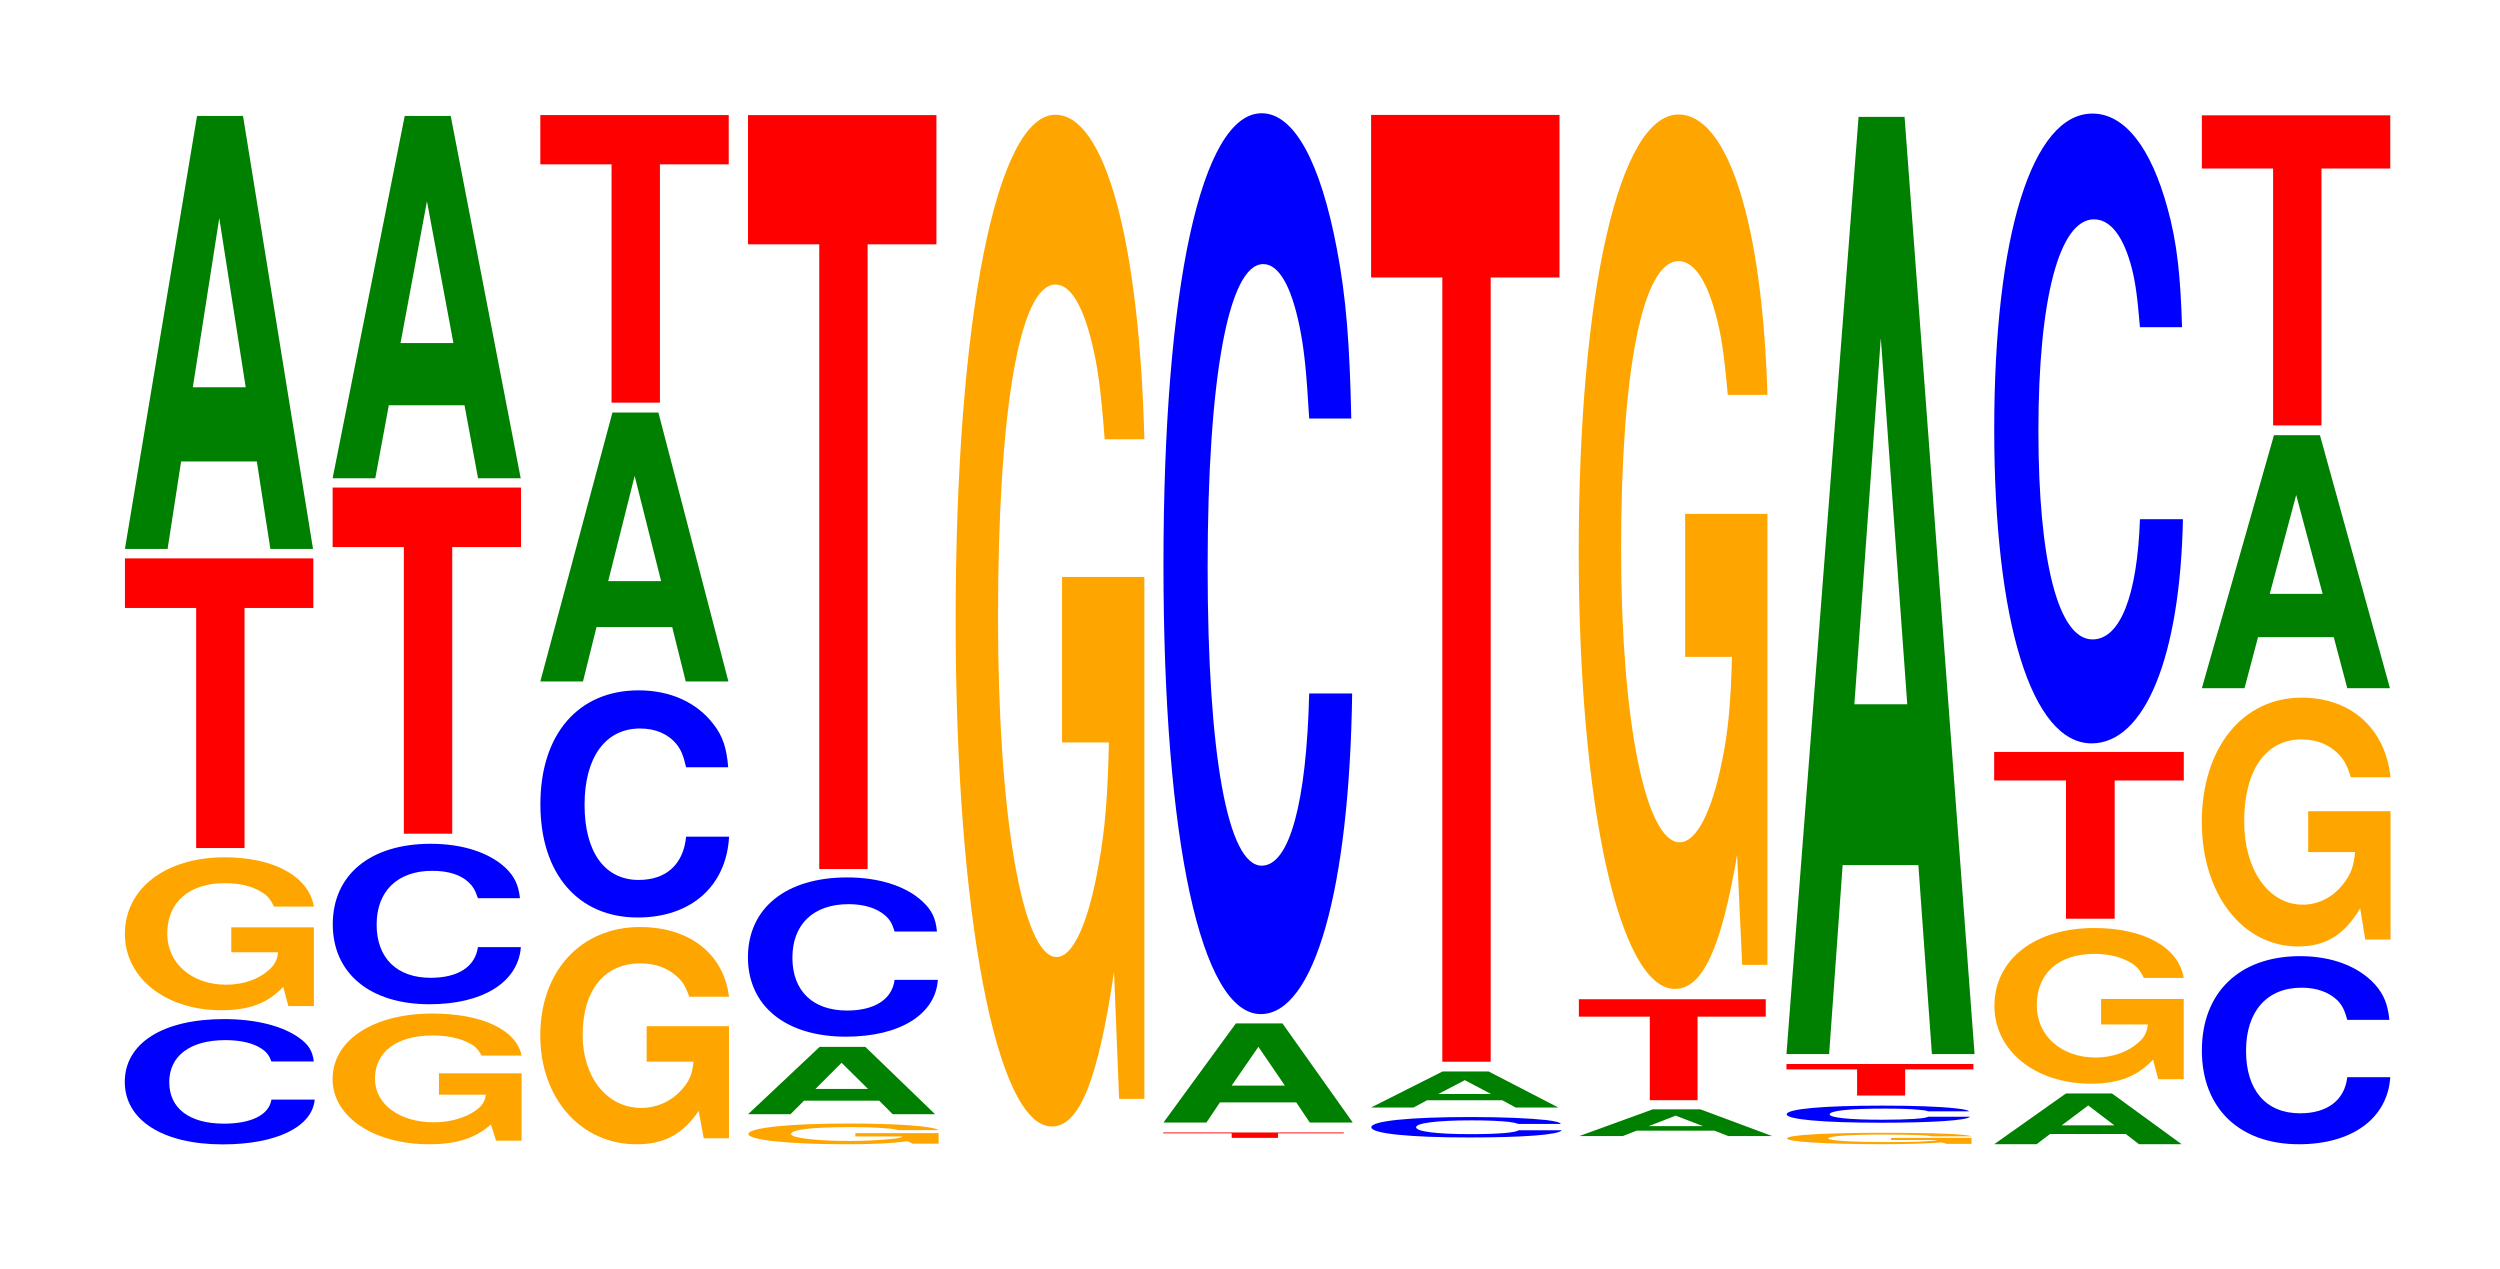
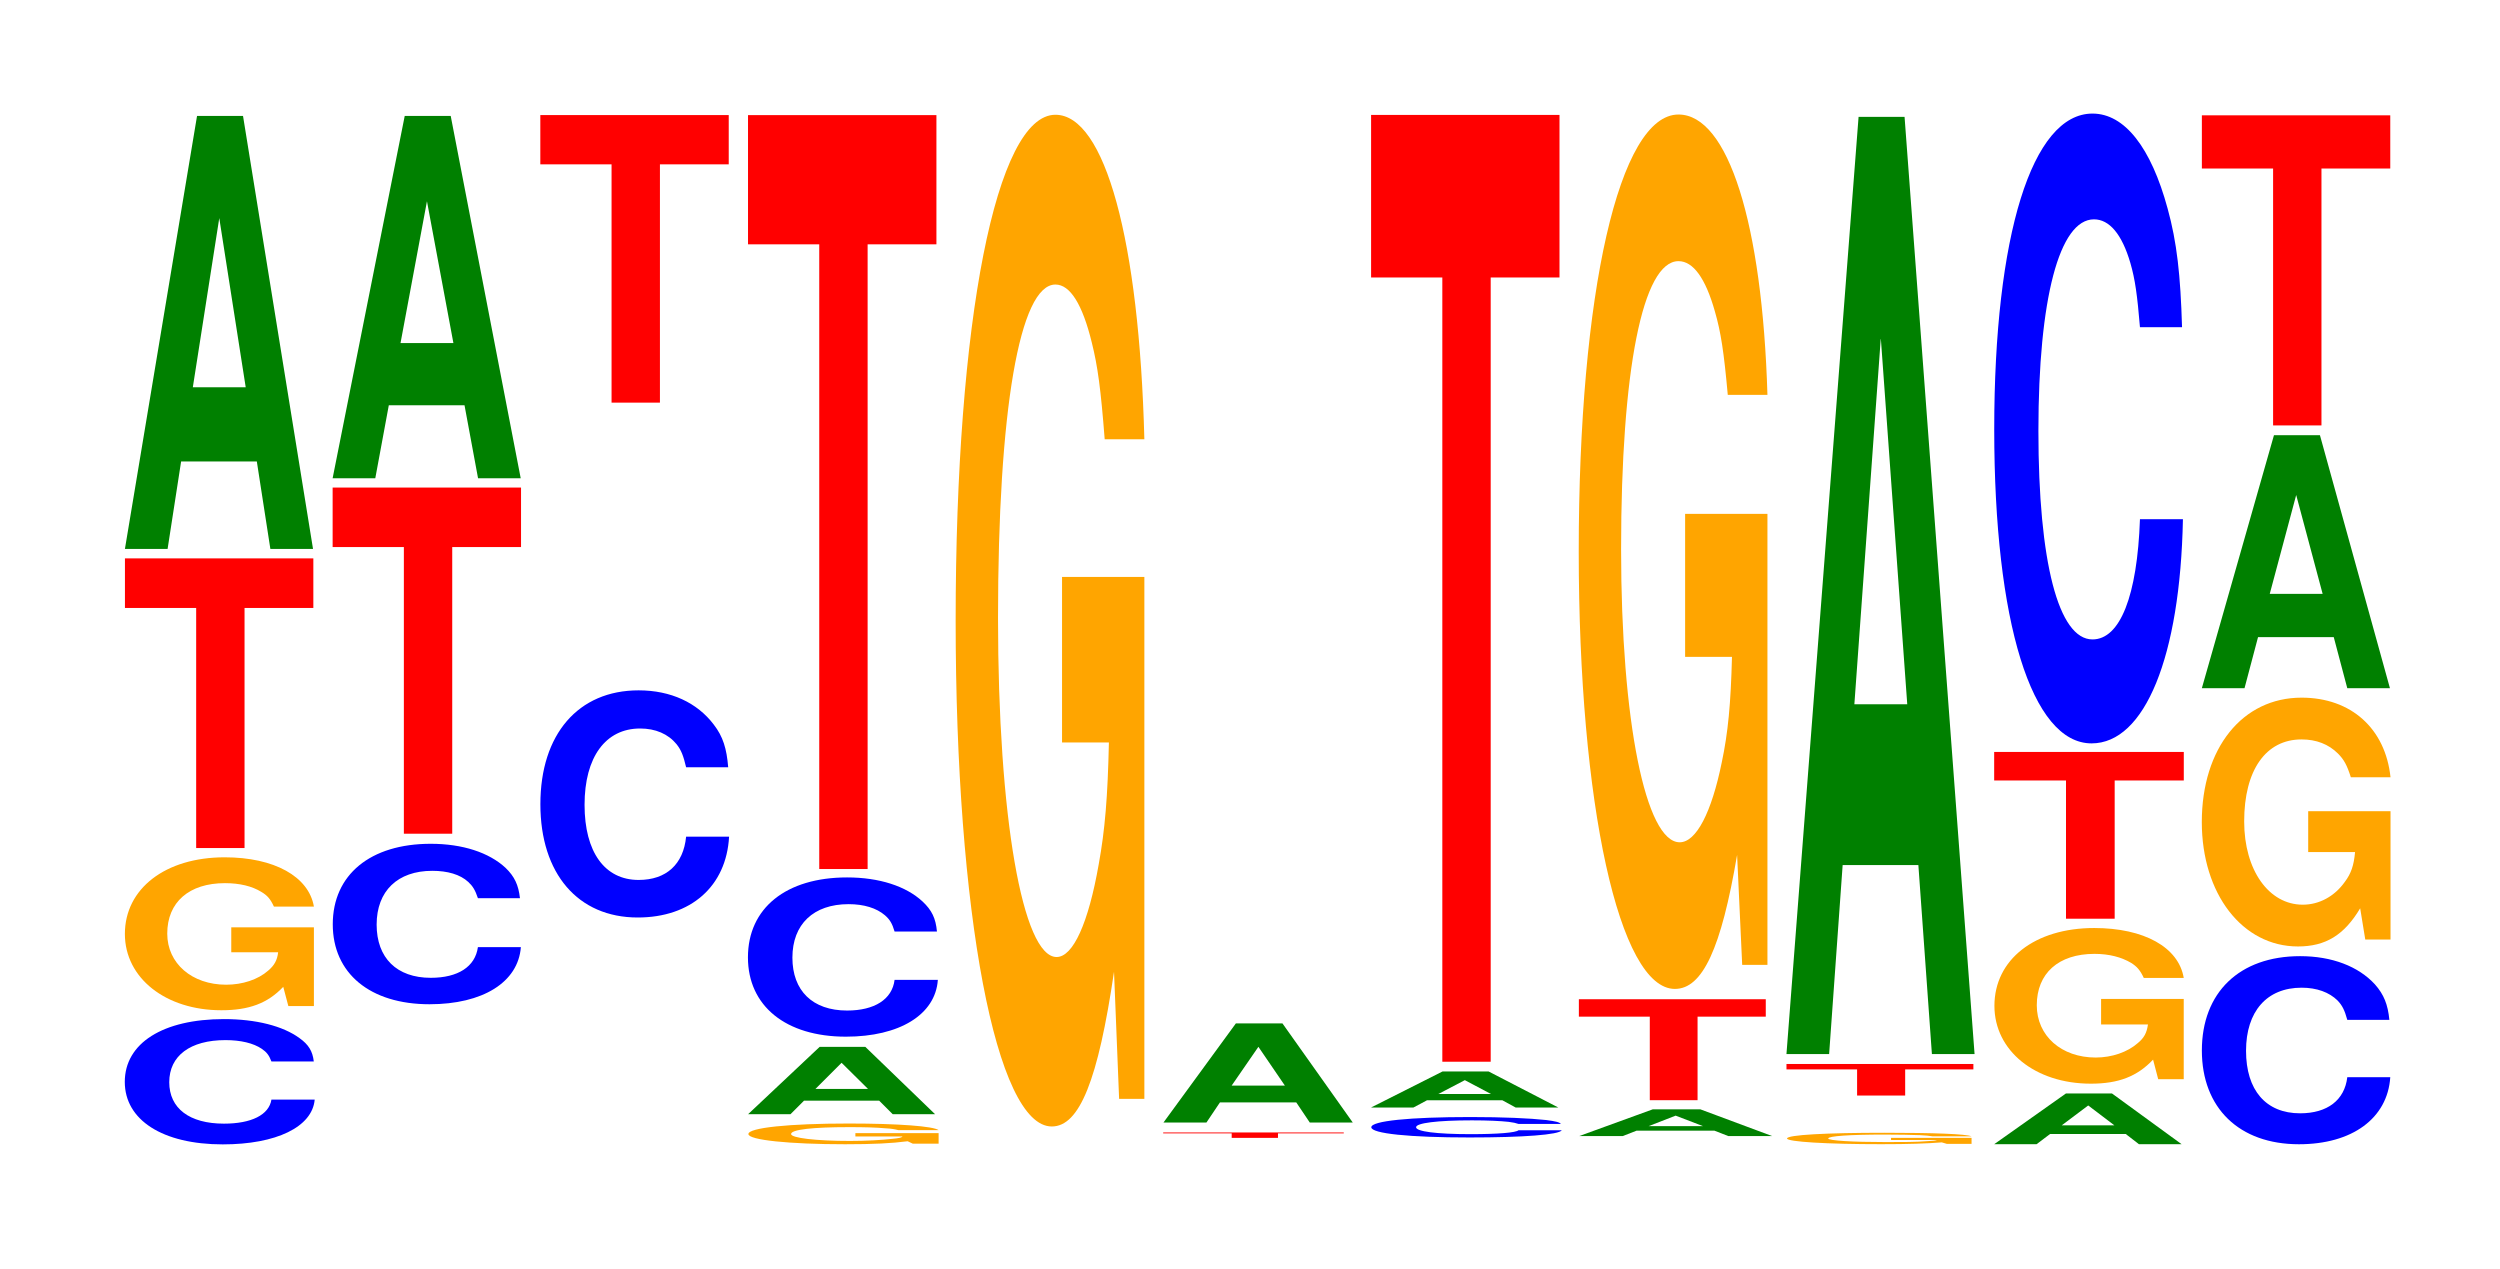
<svg xmlns="http://www.w3.org/2000/svg" xmlns:xlink="http://www.w3.org/1999/xlink" width="130pt" height="66pt" viewBox="0 0 130 66" version="1.1">
  <defs>
    <g>
      <symbol overflow="visible" id="glyph0-0">
        <path style="stroke:none;" d="M 10.5 -4.109 C 10.438 -4.641 10.234 -4.984 9.75 -5.328 C 8.891 -5.953 7.5 -6.312 5.828 -6.312 C 2.656 -6.312 0.672 -5.062 0.672 -3.047 C 0.672 -1.062 2.641 0.203 5.766 0.203 C 8.547 0.203 10.422 -0.703 10.547 -2.125 L 8.297 -2.125 C 8.172 -1.328 7.25 -0.875 5.828 -0.875 C 4.031 -0.875 2.984 -1.672 2.984 -3.031 C 2.984 -4.406 4.078 -5.219 5.906 -5.219 C 6.703 -5.219 7.359 -5.062 7.797 -4.766 C 8.047 -4.594 8.172 -4.438 8.297 -4.109 Z M 10.5 -4.109 " />
      </symbol>
      <symbol overflow="visible" id="glyph1-0">
        <path style="stroke:none;" d="M 10.438 -4.078 L 6.141 -4.078 L 6.141 -2.781 L 8.578 -2.781 C 8.531 -2.359 8.375 -2.094 8.062 -1.828 C 7.531 -1.359 6.719 -1.094 5.875 -1.094 C 4.094 -1.094 2.812 -2.203 2.812 -3.75 C 2.812 -5.391 3.953 -6.375 5.812 -6.375 C 6.578 -6.375 7.219 -6.219 7.703 -5.922 C 8.016 -5.734 8.172 -5.562 8.359 -5.156 L 10.438 -5.156 C 10.172 -6.719 8.375 -7.719 5.797 -7.719 C 2.719 -7.719 0.609 -6.094 0.609 -3.734 C 0.609 -1.438 2.734 0.234 5.625 0.234 C 7.062 0.234 8.031 -0.125 8.844 -0.984 L 9.109 0.016 L 10.438 0.016 Z M 10.438 -4.078 " />
      </symbol>
      <symbol overflow="visible" id="glyph2-0">
        <path style="stroke:none;" d="M 6.453 -12.484 L 10.031 -12.484 L 10.031 -15.062 L 0.234 -15.062 L 0.234 -12.484 L 3.938 -12.484 L 3.938 0 L 6.453 0 Z M 6.453 -12.484 " />
      </symbol>
      <symbol overflow="visible" id="glyph3-0">
        <path style="stroke:none;" d="M 7.234 -4.547 L 7.938 0 L 10.156 0 L 6.516 -22.516 L 4.125 -22.516 L 0.375 0 L 2.594 0 L 3.297 -4.547 Z M 6.656 -8.406 L 3.906 -8.406 L 5.281 -17.203 Z M 6.656 -8.406 " />
      </symbol>
      <symbol overflow="visible" id="glyph4-0">
-         <path style="stroke:none;" d="M 10.438 -3.484 L 6.141 -3.484 L 6.141 -2.375 L 8.578 -2.375 C 8.531 -2.016 8.375 -1.781 8.062 -1.562 C 7.531 -1.172 6.719 -0.938 5.875 -0.938 C 4.094 -0.938 2.812 -1.875 2.812 -3.203 C 2.812 -4.609 3.953 -5.453 5.812 -5.453 C 6.578 -5.453 7.219 -5.312 7.703 -5.062 C 8.016 -4.906 8.172 -4.75 8.359 -4.406 L 10.438 -4.406 C 10.172 -5.75 8.375 -6.594 5.797 -6.594 C 2.719 -6.594 0.609 -5.203 0.609 -3.188 C 0.609 -1.234 2.734 0.203 5.625 0.203 C 7.062 0.203 8.031 -0.109 8.844 -0.828 L 9.109 0.016 L 10.438 0.016 Z M 10.438 -3.484 " />
-       </symbol>
+         </symbol>
      <symbol overflow="visible" id="glyph5-0">
        <path style="stroke:none;" d="M 10.406 -5.266 C 10.328 -5.953 10.125 -6.391 9.656 -6.844 C 8.797 -7.641 7.422 -8.094 5.766 -8.094 C 2.625 -8.094 0.672 -6.484 0.672 -3.906 C 0.672 -1.359 2.609 0.25 5.703 0.25 C 8.469 0.25 10.312 -0.891 10.453 -2.719 L 8.219 -2.719 C 8.078 -1.703 7.188 -1.125 5.766 -1.125 C 4 -1.125 2.953 -2.156 2.953 -3.891 C 2.953 -5.641 4.047 -6.688 5.844 -6.688 C 6.641 -6.688 7.297 -6.5 7.719 -6.109 C 7.953 -5.891 8.078 -5.688 8.219 -5.266 Z M 10.406 -5.266 " />
      </symbol>
      <symbol overflow="visible" id="glyph6-0">
        <path style="stroke:none;" d="M 6.453 -14.906 L 10.031 -14.906 L 10.031 -18 L 0.234 -18 L 0.234 -14.906 L 3.938 -14.906 L 3.938 0 L 6.453 0 Z M 6.453 -14.906 " />
      </symbol>
      <symbol overflow="visible" id="glyph7-0">
        <path style="stroke:none;" d="M 7.234 -3.797 L 7.938 0 L 10.156 0 L 6.516 -18.844 L 4.125 -18.844 L 0.375 0 L 2.594 0 L 3.297 -3.797 Z M 6.656 -7.031 L 3.906 -7.031 L 5.281 -14.406 Z M 6.656 -7.031 " />
      </symbol>
      <symbol overflow="visible" id="glyph8-0">
-         <path style="stroke:none;" d="M 10.422 -5.797 L 6.141 -5.797 L 6.141 -3.953 L 8.578 -3.953 C 8.516 -3.344 8.375 -2.969 8.047 -2.594 C 7.516 -1.938 6.719 -1.547 5.859 -1.547 C 4.094 -1.547 2.812 -3.125 2.812 -5.344 C 2.812 -7.656 3.938 -9.062 5.797 -9.062 C 6.562 -9.062 7.203 -8.844 7.688 -8.406 C 8 -8.141 8.156 -7.891 8.359 -7.328 L 10.422 -7.328 C 10.156 -9.547 8.375 -10.953 5.797 -10.953 C 2.719 -10.953 0.609 -8.656 0.609 -5.312 C 0.609 -2.047 2.719 0.344 5.609 0.344 C 7.047 0.344 8.016 -0.172 8.844 -1.391 L 9.109 0.031 L 10.422 0.031 Z M 10.422 -5.797 " />
-       </symbol>
+         </symbol>
      <symbol overflow="visible" id="glyph9-0">
        <path style="stroke:none;" d="M 10.438 -7.453 C 10.359 -8.422 10.172 -9.047 9.688 -9.672 C 8.828 -10.812 7.453 -11.453 5.781 -11.453 C 2.641 -11.453 0.672 -9.172 0.672 -5.531 C 0.672 -1.922 2.625 0.359 5.734 0.359 C 8.5 0.359 10.344 -1.266 10.484 -3.844 L 8.25 -3.844 C 8.109 -2.406 7.219 -1.594 5.781 -1.594 C 4.016 -1.594 2.969 -3.047 2.969 -5.5 C 2.969 -7.984 4.062 -9.469 5.859 -9.469 C 6.656 -9.469 7.312 -9.188 7.75 -8.656 C 8 -8.344 8.109 -8.047 8.25 -7.453 Z M 10.438 -7.453 " />
      </symbol>
      <symbol overflow="visible" id="glyph10-0">
-         <path style="stroke:none;" d="M 7.234 -2.828 L 7.938 0 L 10.156 0 L 6.516 -13.984 L 4.125 -13.984 L 0.375 0 L 2.594 0 L 3.297 -2.828 Z M 6.656 -5.219 L 3.906 -5.219 L 5.281 -10.688 Z M 6.656 -5.219 " />
-       </symbol>
+         </symbol>
      <symbol overflow="visible" id="glyph11-0">
        <path style="stroke:none;" d="M 6.453 -12.391 L 10.031 -12.391 L 10.031 -14.953 L 0.234 -14.953 L 0.234 -12.391 L 3.938 -12.391 L 3.938 0 L 6.453 0 Z M 6.453 -12.391 " />
      </symbol>
      <symbol overflow="visible" id="glyph12-0">
        <path style="stroke:none;" d="M 10.516 -0.547 L 6.188 -0.547 L 6.188 -0.375 L 8.641 -0.375 C 8.594 -0.312 8.438 -0.281 8.109 -0.25 C 7.578 -0.188 6.766 -0.141 5.906 -0.141 C 4.125 -0.141 2.844 -0.297 2.844 -0.5 C 2.844 -0.734 3.969 -0.859 5.859 -0.859 C 6.625 -0.859 7.266 -0.844 7.766 -0.797 C 8.078 -0.781 8.234 -0.75 8.422 -0.703 L 10.516 -0.703 C 10.25 -0.906 8.438 -1.047 5.844 -1.047 C 2.734 -1.047 0.625 -0.828 0.625 -0.5 C 0.625 -0.188 2.75 0.031 5.656 0.031 C 7.109 0.031 8.078 -0.016 8.906 -0.125 L 9.172 0 L 10.516 0 Z M 10.516 -0.547 " />
      </symbol>
      <symbol overflow="visible" id="glyph13-0">
        <path style="stroke:none;" d="M 7.188 -0.703 L 7.891 0 L 10.094 0 L 6.469 -3.5 L 4.094 -3.5 L 0.375 0 L 2.578 0 L 3.281 -0.703 Z M 6.609 -1.312 L 3.875 -1.312 L 5.234 -2.672 Z M 6.609 -1.312 " />
      </symbol>
      <symbol overflow="visible" id="glyph14-0">
        <path style="stroke:none;" d="M 10.5 -5.219 C 10.438 -5.906 10.234 -6.328 9.75 -6.781 C 8.891 -7.578 7.5 -8.031 5.828 -8.031 C 2.656 -8.031 0.672 -6.438 0.672 -3.875 C 0.672 -1.344 2.641 0.25 5.766 0.25 C 8.547 0.25 10.422 -0.891 10.547 -2.703 L 8.297 -2.703 C 8.172 -1.688 7.25 -1.109 5.828 -1.109 C 4.031 -1.109 2.984 -2.141 2.984 -3.859 C 2.984 -5.594 4.078 -6.641 5.906 -6.641 C 6.703 -6.641 7.359 -6.438 7.797 -6.062 C 8.047 -5.844 8.172 -5.641 8.297 -5.219 Z M 10.5 -5.219 " />
      </symbol>
      <symbol overflow="visible" id="glyph15-0">
        <path style="stroke:none;" d="M 6.453 -32.484 L 10.031 -32.484 L 10.031 -39.203 L 0.234 -39.203 L 0.234 -32.484 L 3.938 -32.484 L 3.938 0 L 6.453 0 Z M 6.453 -32.484 " />
      </symbol>
      <symbol overflow="visible" id="glyph16-0">
        <path style="stroke:none;" d="M 10.422 -27 L 6.141 -27 L 6.141 -18.391 L 8.578 -18.391 C 8.516 -15.562 8.375 -13.844 8.047 -12.047 C 7.516 -9.016 6.719 -7.234 5.859 -7.234 C 4.094 -7.234 2.812 -14.531 2.812 -24.859 C 2.812 -35.672 3.938 -42.203 5.797 -42.203 C 6.562 -42.203 7.203 -41.172 7.688 -39.188 C 8 -37.938 8.156 -36.766 8.359 -34.156 L 10.422 -34.156 C 10.156 -44.484 8.375 -51.031 5.797 -51.031 C 2.719 -51.031 0.609 -40.359 0.609 -24.719 C 0.609 -9.5 2.719 1.578 5.609 1.578 C 7.047 1.578 8.016 -0.828 8.844 -6.469 L 9.109 0.141 L 10.422 0.141 Z M 10.422 -27 " />
      </symbol>
      <symbol overflow="visible" id="glyph17-0">
        <path style="stroke:none;" d="M 6.188 -0.234 L 9.609 -0.234 L 9.609 -0.281 L 0.219 -0.281 L 0.219 -0.234 L 3.781 -0.234 L 3.781 0 L 6.188 0 Z M 6.188 -0.234 " />
      </symbol>
      <symbol overflow="visible" id="glyph18-0">
        <path style="stroke:none;" d="M 7.281 -1.047 L 7.984 0 L 10.219 0 L 6.562 -5.156 L 4.141 -5.156 L 0.375 0 L 2.609 0 L 3.312 -1.047 Z M 6.688 -1.922 L 3.922 -1.922 L 5.312 -3.938 Z M 6.688 -1.922 " />
      </symbol>
      <symbol overflow="visible" id="glyph19-0">
-         <path style="stroke:none;" d="M 10.438 -29.562 C 10.359 -33.422 10.172 -35.875 9.688 -38.391 C 8.828 -42.938 7.453 -45.438 5.781 -45.438 C 2.641 -45.438 0.672 -36.422 0.672 -21.953 C 0.672 -7.609 2.625 1.406 5.734 1.406 C 8.5 1.406 10.344 -5.031 10.484 -15.266 L 8.25 -15.266 C 8.109 -9.562 7.219 -6.312 5.781 -6.312 C 4.016 -6.312 2.969 -12.078 2.969 -21.828 C 2.969 -31.703 4.062 -37.594 5.859 -37.594 C 6.656 -37.594 7.312 -36.484 7.75 -34.344 C 8 -33.125 8.109 -31.953 8.25 -29.562 Z M 10.438 -29.562 " />
-       </symbol>
+         </symbol>
      <symbol overflow="visible" id="glyph20-0">
        <path style="stroke:none;" d="M 10.531 -0.672 C 10.453 -0.766 10.25 -0.812 9.766 -0.875 C 8.906 -0.969 7.516 -1.031 5.828 -1.031 C 2.656 -1.031 0.672 -0.828 0.672 -0.5 C 0.672 -0.172 2.641 0.031 5.781 0.031 C 8.562 0.031 10.438 -0.109 10.578 -0.344 L 8.328 -0.344 C 8.188 -0.219 7.266 -0.141 5.828 -0.141 C 4.047 -0.141 3 -0.281 3 -0.5 C 3 -0.719 4.094 -0.859 5.906 -0.859 C 6.719 -0.859 7.375 -0.828 7.812 -0.781 C 8.062 -0.75 8.188 -0.719 8.328 -0.672 Z M 10.531 -0.672 " />
      </symbol>
      <symbol overflow="visible" id="glyph21-0">
        <path style="stroke:none;" d="M 7.203 -0.375 L 7.891 0 L 10.109 0 L 6.484 -1.875 L 4.094 -1.875 L 0.375 0 L 2.578 0 L 3.281 -0.375 Z M 6.609 -0.703 L 3.875 -0.703 L 5.25 -1.422 Z M 6.609 -0.703 " />
      </symbol>
      <symbol overflow="visible" id="glyph22-0">
        <path style="stroke:none;" d="M 6.453 -40.781 L 10.031 -40.781 L 10.031 -49.234 L 0.234 -49.234 L 0.234 -40.781 L 3.938 -40.781 L 3.938 0 L 6.453 0 Z M 6.453 -40.781 " />
      </symbol>
      <symbol overflow="visible" id="glyph23-0">
        <path style="stroke:none;" d="M 7.422 -0.281 L 8.141 0 L 10.422 0 L 6.688 -1.391 L 4.219 -1.391 L 0.391 0 L 2.656 0 L 3.375 -0.281 Z M 6.828 -0.516 L 4 -0.516 L 5.406 -1.062 Z M 6.828 -0.516 " />
      </symbol>
      <symbol overflow="visible" id="glyph24-0">
        <path style="stroke:none;" d="M 6.406 -4.344 L 9.953 -4.344 L 9.953 -5.25 L 0.234 -5.25 L 0.234 -4.344 L 3.922 -4.344 L 3.922 0 L 6.406 0 Z M 6.406 -4.344 " />
      </symbol>
      <symbol overflow="visible" id="glyph25-0">
        <path style="stroke:none;" d="M 10.422 -23.328 L 6.141 -23.328 L 6.141 -15.891 L 8.578 -15.891 C 8.516 -13.453 8.375 -11.953 8.047 -10.406 C 7.516 -7.797 6.719 -6.25 5.859 -6.25 C 4.094 -6.25 2.812 -12.547 2.812 -21.484 C 2.812 -30.828 3.938 -36.469 5.797 -36.469 C 6.562 -36.469 7.203 -35.578 7.688 -33.859 C 8 -32.781 8.156 -31.766 8.359 -29.516 L 10.422 -29.516 C 10.156 -38.438 8.375 -44.094 5.797 -44.094 C 2.719 -44.094 0.609 -34.859 0.609 -21.359 C 0.609 -8.219 2.719 1.375 5.609 1.375 C 7.047 1.375 8.016 -0.719 8.844 -5.594 L 9.109 0.125 L 10.422 0.125 Z M 10.422 -23.328 " />
      </symbol>
      <symbol overflow="visible" id="glyph26-0">
        <path style="stroke:none;" d="M 10.203 -0.312 L 6.016 -0.312 L 6.016 -0.203 L 8.406 -0.203 C 8.344 -0.172 8.203 -0.156 7.891 -0.141 C 7.359 -0.094 6.578 -0.094 5.75 -0.094 C 4 -0.094 2.75 -0.172 2.75 -0.281 C 2.75 -0.406 3.859 -0.484 5.688 -0.484 C 6.438 -0.484 7.062 -0.469 7.531 -0.453 C 7.844 -0.438 8 -0.422 8.188 -0.391 L 10.203 -0.391 C 9.953 -0.516 8.203 -0.578 5.672 -0.578 C 2.656 -0.578 0.609 -0.469 0.609 -0.281 C 0.609 -0.109 2.672 0.016 5.5 0.016 C 6.906 0.016 7.859 -0.016 8.656 -0.078 L 8.922 0 L 10.203 0 Z M 10.203 -0.312 " />
      </symbol>
      <symbol overflow="visible" id="glyph27-0">
-         <path style="stroke:none;" d="M 10.141 -0.562 C 10.078 -0.625 9.875 -0.672 9.422 -0.719 C 8.578 -0.812 7.25 -0.859 5.625 -0.859 C 2.562 -0.859 0.656 -0.688 0.656 -0.406 C 0.656 -0.141 2.547 0.031 5.562 0.031 C 8.25 0.031 10.062 -0.094 10.188 -0.281 L 8.016 -0.281 C 7.891 -0.188 7 -0.125 5.625 -0.125 C 3.891 -0.125 2.891 -0.234 2.891 -0.406 C 2.891 -0.594 3.938 -0.703 5.703 -0.703 C 6.469 -0.703 7.109 -0.688 7.531 -0.641 C 7.766 -0.625 7.891 -0.609 8.016 -0.562 Z M 10.141 -0.562 " />
-       </symbol>
+         </symbol>
      <symbol overflow="visible" id="glyph28-0">
        <path style="stroke:none;" d="M 6.406 -1.359 L 9.953 -1.359 L 9.953 -1.641 L 0.234 -1.641 L 0.234 -1.359 L 3.906 -1.359 L 3.906 0 L 6.406 0 Z M 6.406 -1.359 " />
      </symbol>
      <symbol overflow="visible" id="glyph29-0">
        <path style="stroke:none;" d="M 7.234 -9.828 L 7.938 0 L 10.156 0 L 6.516 -48.734 L 4.125 -48.734 L 0.375 0 L 2.594 0 L 3.297 -9.828 Z M 6.656 -18.188 L 3.906 -18.188 L 5.281 -37.234 Z M 6.656 -18.188 " />
      </symbol>
      <symbol overflow="visible" id="glyph30-0">
        <path style="stroke:none;" d="M 7.219 -0.531 L 7.906 0 L 10.125 0 L 6.5 -2.641 L 4.109 -2.641 L 0.375 0 L 2.578 0 L 3.281 -0.531 Z M 6.625 -0.984 L 3.891 -0.984 L 5.266 -2.016 Z M 6.625 -0.984 " />
      </symbol>
      <symbol overflow="visible" id="glyph31-0">
        <path style="stroke:none;" d="M 10.469 -4.156 L 6.172 -4.156 L 6.172 -2.828 L 8.609 -2.828 C 8.547 -2.391 8.406 -2.125 8.078 -1.859 C 7.547 -1.391 6.734 -1.109 5.891 -1.109 C 4.109 -1.109 2.828 -2.234 2.828 -3.828 C 2.828 -5.484 3.953 -6.5 5.828 -6.5 C 6.594 -6.5 7.234 -6.328 7.734 -6.031 C 8.031 -5.844 8.203 -5.656 8.391 -5.25 L 10.469 -5.25 C 10.203 -6.844 8.406 -7.844 5.812 -7.844 C 2.719 -7.844 0.625 -6.203 0.625 -3.797 C 0.625 -1.469 2.734 0.25 5.641 0.25 C 7.078 0.25 8.047 -0.125 8.875 -1 L 9.141 0.016 L 10.469 0.016 Z M 10.469 -4.156 " />
      </symbol>
      <symbol overflow="visible" id="glyph32-0">
        <path style="stroke:none;" d="M 6.5 -7.188 L 10.094 -7.188 L 10.094 -8.672 L 0.234 -8.672 L 0.234 -7.188 L 3.969 -7.188 L 3.969 0 L 6.5 0 Z M 6.5 -7.188 " />
      </symbol>
      <symbol overflow="visible" id="glyph33-0">
        <path style="stroke:none;" d="M 10.438 -20.656 C 10.359 -23.359 10.172 -25.078 9.688 -26.828 C 8.828 -30 7.453 -31.766 5.781 -31.766 C 2.641 -31.766 0.672 -25.453 0.672 -15.344 C 0.672 -5.312 2.625 0.984 5.734 0.984 C 8.5 0.984 10.344 -3.516 10.484 -10.672 L 8.25 -10.672 C 8.109 -6.688 7.219 -4.422 5.781 -4.422 C 4.016 -4.422 2.969 -8.438 2.969 -15.266 C 2.969 -22.156 4.062 -26.266 5.859 -26.266 C 6.656 -26.266 7.312 -25.5 7.75 -24 C 8 -23.141 8.109 -22.328 8.25 -20.656 Z M 10.438 -20.656 " />
      </symbol>
      <symbol overflow="visible" id="glyph34-0">
        <path style="stroke:none;" d="M 10.422 -6.172 C 10.344 -6.969 10.141 -7.484 9.672 -8.016 C 8.812 -8.953 7.438 -9.484 5.781 -9.484 C 2.625 -9.484 0.672 -7.594 0.672 -4.578 C 0.672 -1.594 2.609 0.297 5.719 0.297 C 8.484 0.297 10.328 -1.047 10.469 -3.188 L 8.234 -3.188 C 8.094 -2 7.203 -1.312 5.781 -1.312 C 4 -1.312 2.969 -2.516 2.969 -4.562 C 2.969 -6.609 4.047 -7.844 5.859 -7.844 C 6.641 -7.844 7.297 -7.609 7.734 -7.172 C 7.984 -6.906 8.094 -6.672 8.234 -6.172 Z M 10.422 -6.172 " />
      </symbol>
      <symbol overflow="visible" id="glyph35-0">
        <path style="stroke:none;" d="M 10.422 -6.641 L 6.141 -6.641 L 6.141 -4.516 L 8.578 -4.516 C 8.516 -3.828 8.375 -3.406 8.047 -2.969 C 7.516 -2.219 6.719 -1.781 5.859 -1.781 C 4.094 -1.781 2.812 -3.578 2.812 -6.109 C 2.812 -8.781 3.938 -10.375 5.797 -10.375 C 6.562 -10.375 7.203 -10.125 7.688 -9.641 C 8 -9.328 8.156 -9.047 8.359 -8.406 L 10.422 -8.406 C 10.156 -10.938 8.375 -12.547 5.797 -12.547 C 2.719 -12.547 0.609 -9.922 0.609 -6.078 C 0.609 -2.344 2.719 0.391 5.609 0.391 C 7.047 0.391 8.016 -0.203 8.844 -1.594 L 9.109 0.031 L 10.422 0.031 Z M 10.422 -6.641 " />
      </symbol>
      <symbol overflow="visible" id="glyph36-0">
        <path style="stroke:none;" d="M 7.234 -2.656 L 7.938 0 L 10.156 0 L 6.516 -13.156 L 4.125 -13.156 L 0.375 0 L 2.594 0 L 3.297 -2.656 Z M 6.656 -4.906 L 3.906 -4.906 L 5.281 -10.047 Z M 6.656 -4.906 " />
      </symbol>
      <symbol overflow="visible" id="glyph37-0">
        <path style="stroke:none;" d="M 6.453 -13.359 L 10.031 -13.359 L 10.031 -16.125 L 0.234 -16.125 L 0.234 -13.359 L 3.938 -13.359 L 3.938 0 L 6.453 0 Z M 6.453 -13.359 " />
      </symbol>
    </g>
  </defs>
  <g id="surface1">
    <g style="fill:rgb(0%,0%,100%);fill-opacity:1;">
      <use xlink:href="#glyph0-0" x="5.817" y="59.305" />
    </g>
    <g style="fill:rgb(100%,64.647%,0%);fill-opacity:1;">
      <use xlink:href="#glyph1-0" x="5.885" y="52.299" />
    </g>
    <g style="fill:rgb(100%,0%,0%);fill-opacity:1;">
      <use xlink:href="#glyph2-0" x="6.263" y="44.098" />
    </g>
    <g style="fill:rgb(0%,50.194%,0%);fill-opacity:1;">
      <use xlink:href="#glyph3-0" x="6.121" y="28.544" />
    </g>
    <g style="fill:rgb(100%,64.647%,0%);fill-opacity:1;">
      <use xlink:href="#glyph4-0" x="16.685" y="59.298" />
    </g>
    <g style="fill:rgb(0%,0%,100%);fill-opacity:1;">
      <use xlink:href="#glyph5-0" x="16.632" y="51.971" />
    </g>
    <g style="fill:rgb(100%,0%,0%);fill-opacity:1;">
      <use xlink:href="#glyph6-0" x="17.063" y="43.353" />
    </g>
    <g style="fill:rgb(0%,50.194%,0%);fill-opacity:1;">
      <use xlink:href="#glyph7-0" x="16.921" y="24.871" />
    </g>
    <g style="fill:rgb(100%,64.647%,0%);fill-opacity:1;">
      <use xlink:href="#glyph8-0" x="27.485" y="59.159" />
    </g>
    <g style="fill:rgb(0%,0%,100%);fill-opacity:1;">
      <use xlink:href="#glyph9-0" x="27.428" y="47.351" />
    </g>
    <g style="fill:rgb(0%,50.194%,0%);fill-opacity:1;">
      <use xlink:href="#glyph10-0" x="27.721" y="35.437" />
    </g>
    <g style="fill:rgb(100%,0%,0%);fill-opacity:1;">
      <use xlink:href="#glyph11-0" x="27.863" y="20.937" />
    </g>
    <g style="fill:rgb(100%,64.647%,0%);fill-opacity:1;">
      <use xlink:href="#glyph12-0" x="38.292" y="59.47" />
    </g>
    <g style="fill:rgb(0%,50.194%,0%);fill-opacity:1;">
      <use xlink:href="#glyph13-0" x="38.528" y="57.937" />
    </g>
    <g style="fill:rgb(0%,0%,100%);fill-opacity:1;">
      <use xlink:href="#glyph14-0" x="38.221" y="53.657" />
    </g>
    <g style="fill:rgb(100%,0%,0%);fill-opacity:1;">
      <use xlink:href="#glyph15-0" x="38.663" y="45.189" />
    </g>
    <g style="fill:rgb(100%,64.647%,0%);fill-opacity:1;">
      <use xlink:href="#glyph16-0" x="49.085" y="56.999" />
    </g>
    <g style="fill:rgb(100%,0%,0%);fill-opacity:1;">
      <use xlink:href="#glyph17-0" x="60.267" y="59.169" />
    </g>
    <g style="fill:rgb(0%,50.194%,0%);fill-opacity:1;">
      <use xlink:href="#glyph18-0" x="60.125" y="58.372" />
    </g>
    <g style="fill:rgb(0%,0%,100%);fill-opacity:1;">
      <use xlink:href="#glyph19-0" x="59.828" y="51.327" />
    </g>
    <g style="fill:rgb(0%,0%,100%);fill-opacity:1;">
      <use xlink:href="#glyph20-0" x="70.636" y="59.117" />
    </g>
    <g style="fill:rgb(0%,50.194%,0%);fill-opacity:1;">
      <use xlink:href="#glyph21-0" x="70.921" y="57.59" />
    </g>
    <g style="fill:rgb(100%,0%,0%);fill-opacity:1;">
      <use xlink:href="#glyph22-0" x="71.063" y="55.21" />
    </g>
    <g style="fill:rgb(0%,50.194%,0%);fill-opacity:1;">
      <use xlink:href="#glyph23-0" x="81.728" y="59.075" />
    </g>
    <g style="fill:rgb(100%,0%,0%);fill-opacity:1;">
      <use xlink:href="#glyph24-0" x="81.867" y="57.21" />
    </g>
    <g style="fill:rgb(100%,64.647%,0%);fill-opacity:1;">
      <use xlink:href="#glyph25-0" x="81.485" y="50.049" />
    </g>
    <g style="fill:rgb(100%,64.647%,0%);fill-opacity:1;">
      <use xlink:href="#glyph26-0" x="92.318" y="59.482" />
    </g>
    <g style="fill:rgb(0%,0%,100%);fill-opacity:1;">
      <use xlink:href="#glyph27-0" x="92.251" y="58.351" />
    </g>
    <g style="fill:rgb(100%,0%,0%);fill-opacity:1;">
      <use xlink:href="#glyph28-0" x="92.663" y="56.968" />
    </g>
    <g style="fill:rgb(0%,50.194%,0%);fill-opacity:1;">
      <use xlink:href="#glyph29-0" x="92.521" y="54.811" />
    </g>
    <g style="fill:rgb(0%,50.194%,0%);fill-opacity:1;">
      <use xlink:href="#glyph30-0" x="103.321" y="59.5" />
    </g>
    <g style="fill:rgb(100%,64.647%,0%);fill-opacity:1;">
      <use xlink:href="#glyph31-0" x="103.085" y="56.101" />
    </g>
    <g style="fill:rgb(100%,0%,0%);fill-opacity:1;">
      <use xlink:href="#glyph32-0" x="103.463" y="47.773" />
    </g>
    <g style="fill:rgb(0%,0%,100%);fill-opacity:1;">
      <use xlink:href="#glyph33-0" x="103.028" y="37.672" />
    </g>
    <g style="fill:rgb(0%,0%,100%);fill-opacity:1;">
      <use xlink:href="#glyph34-0" x="113.825" y="59.204" />
    </g>
    <g style="fill:rgb(100%,64.647%,0%);fill-opacity:1;">
      <use xlink:href="#glyph35-0" x="113.885" y="48.825" />
    </g>
    <g style="fill:rgb(0%,50.194%,0%);fill-opacity:1;">
      <use xlink:href="#glyph36-0" x="114.121" y="35.787" />
    </g>
    <g style="fill:rgb(100%,0%,0%);fill-opacity:1;">
      <use xlink:href="#glyph37-0" x="114.263" y="22.122" />
    </g>
  </g>
</svg>